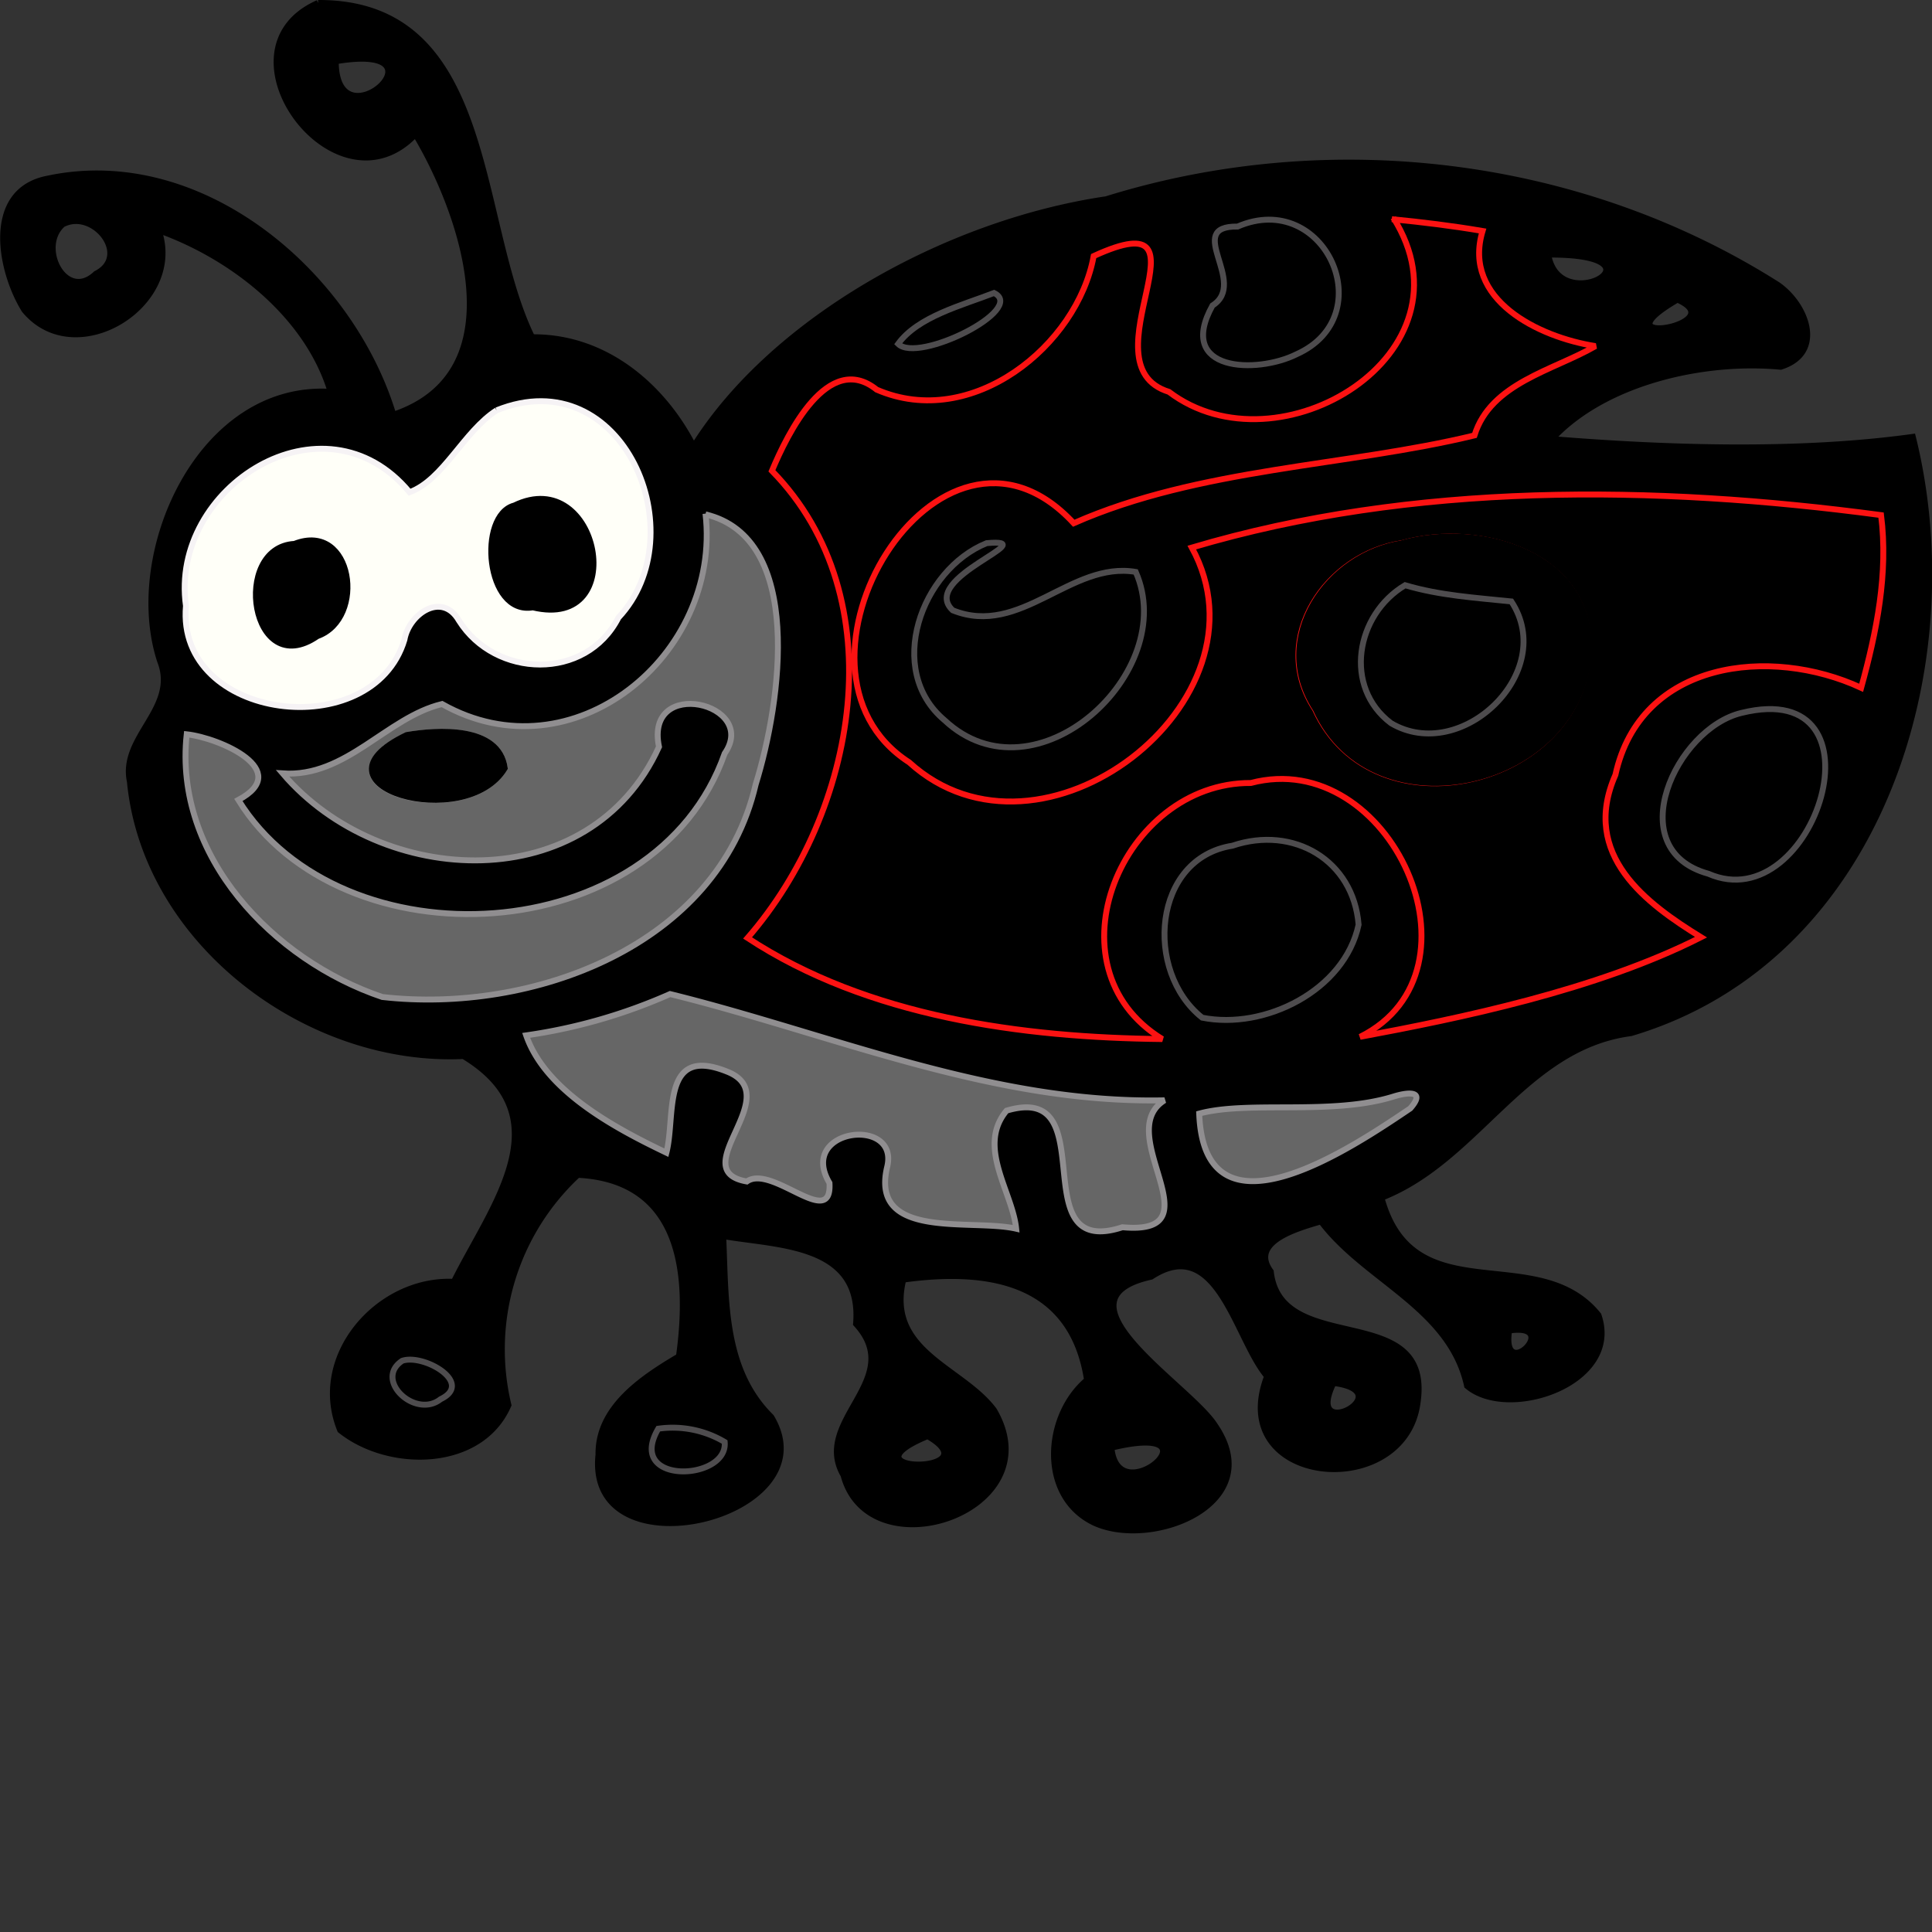
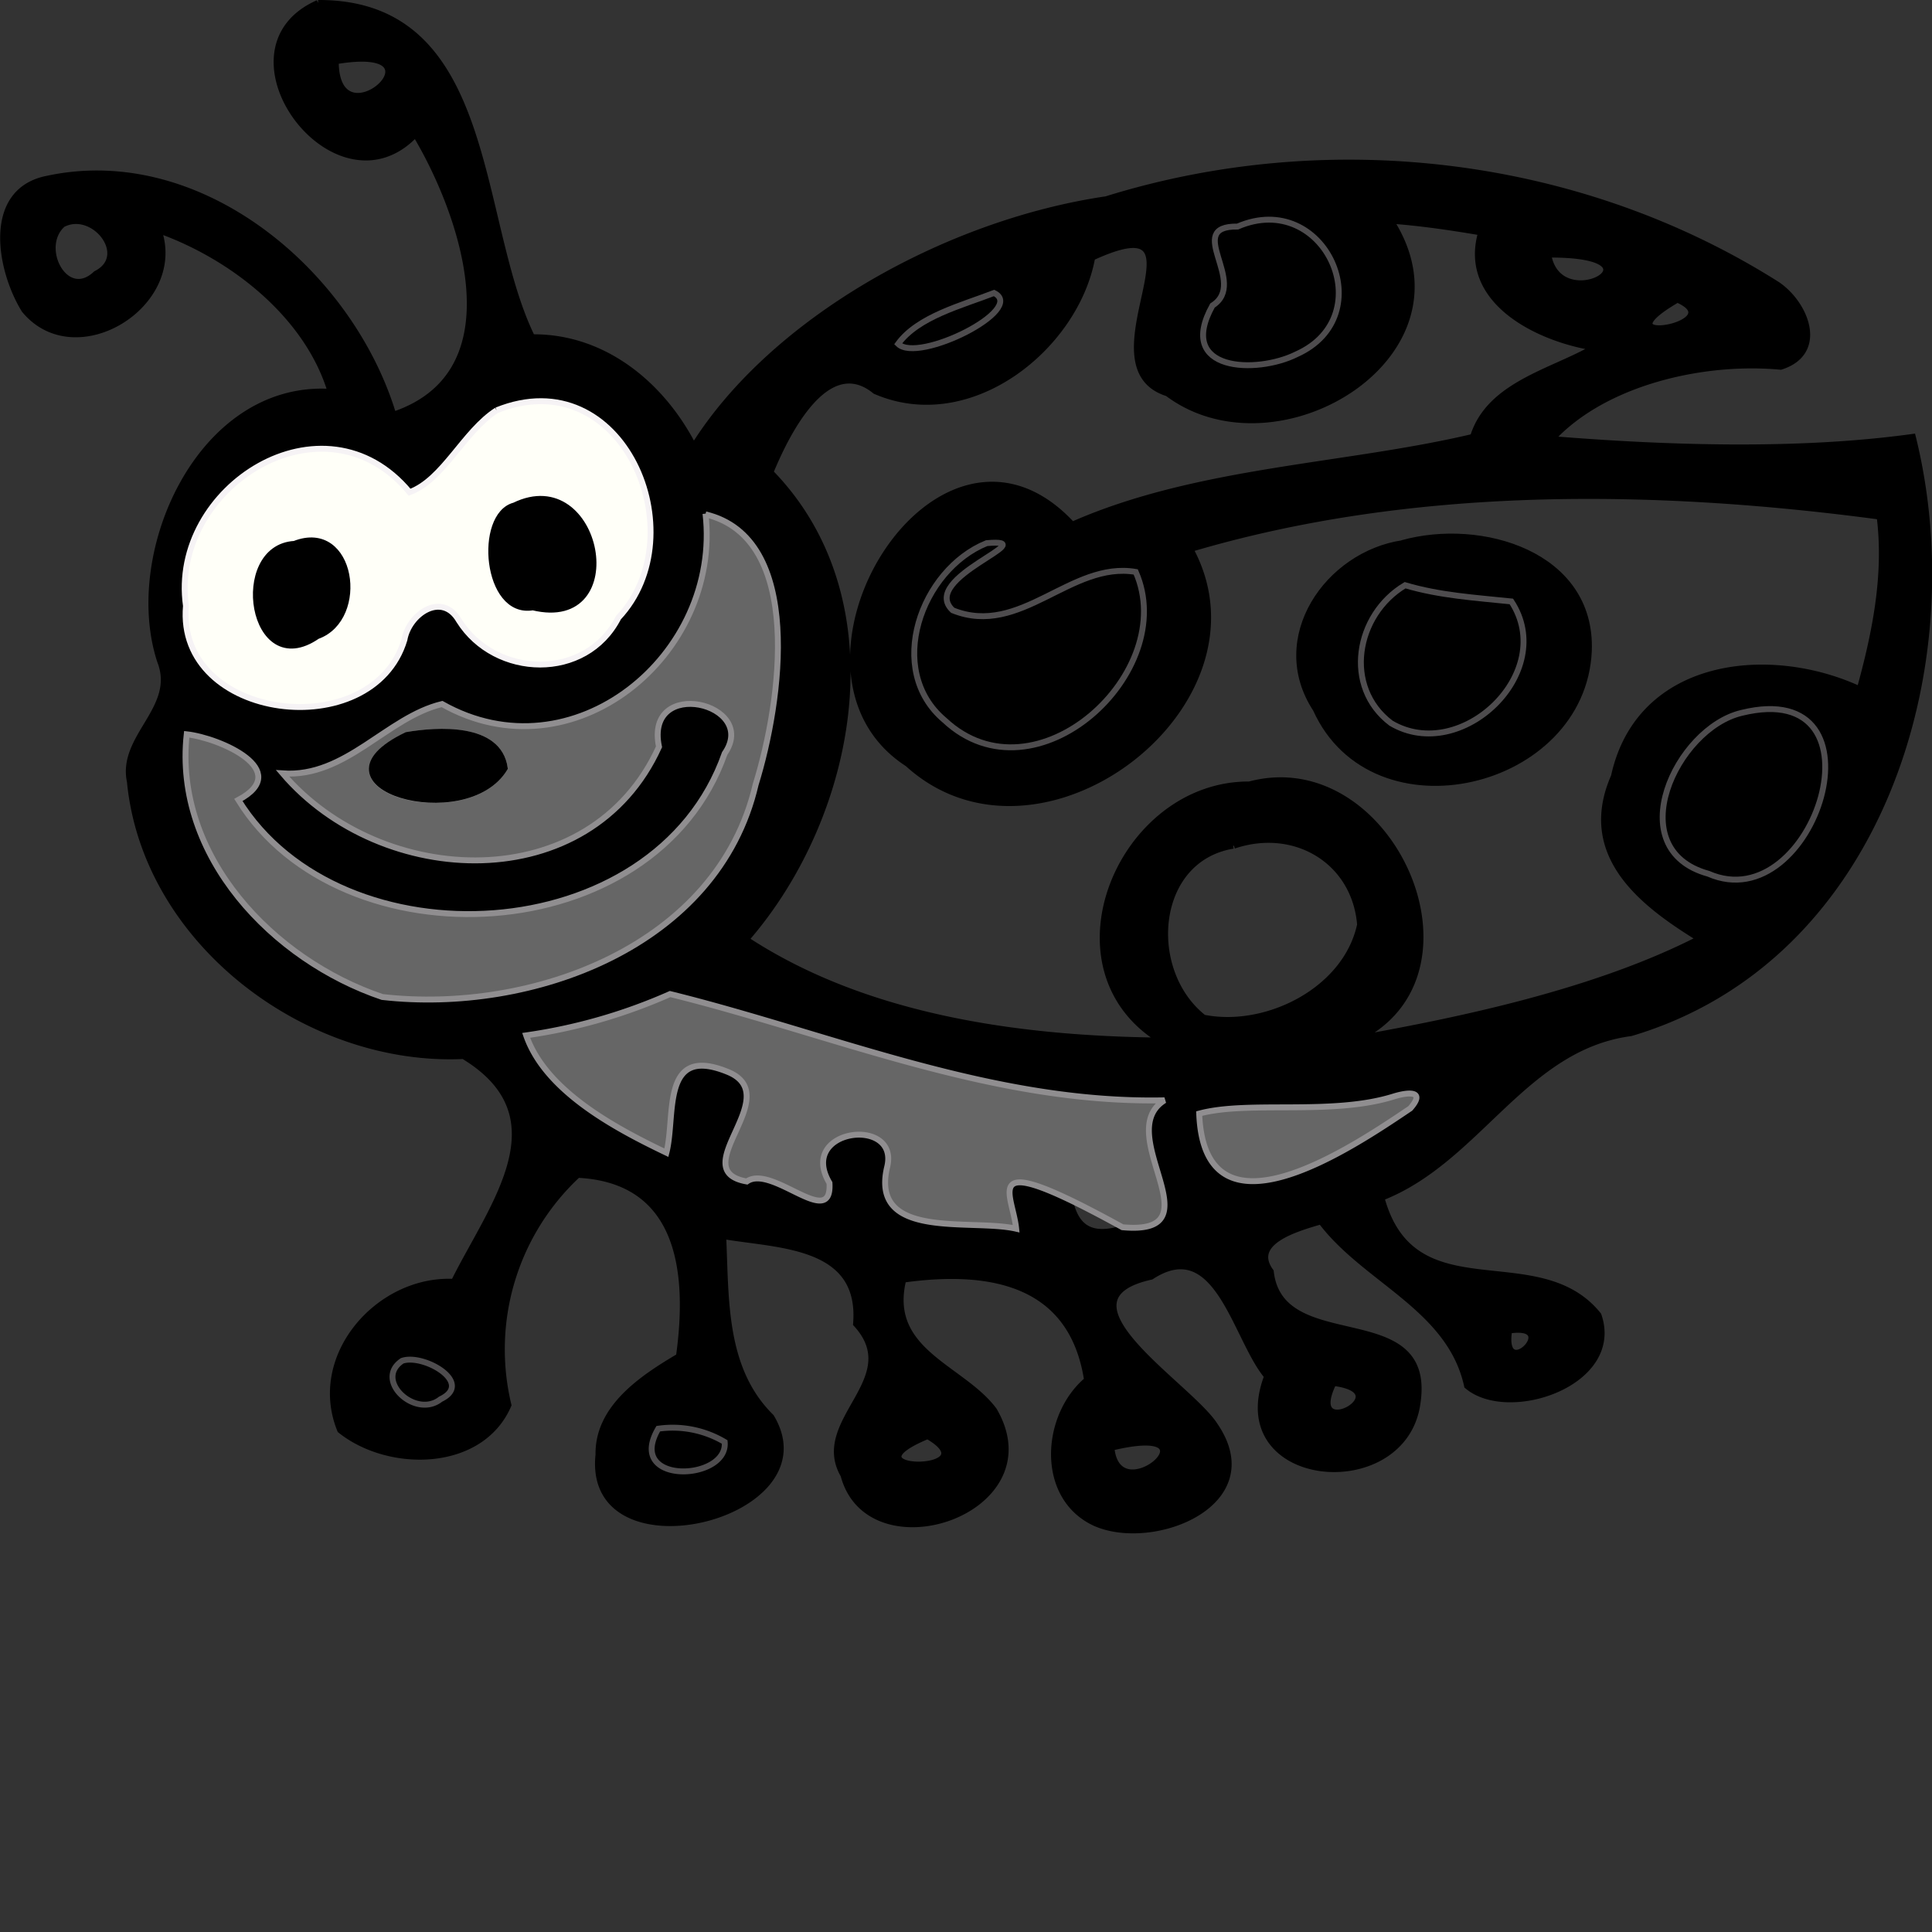
<svg xmlns="http://www.w3.org/2000/svg" id="bg_image_11" width="500" height="500" version="1.1" class="bgs" preserveAspectRatio="xMidYMin slice">
  <rect width="100%" height="100%" fill="#333333" stroke="none" />
  <defs id="SvgjsDefs1462" />
  <rect id="rect_image_11" width="100%" height="100%" fill="none" />
  <svg id="variation_11" preserveAspectRatio="xMidYMin meet" viewBox="0 0 261.8 207.8" data-uid="11" data-keyword="variation_11" data-complex="true" style="overflow: visible;">
    <path id="11_l_0" d="M43.1 0.4C67.1 0.3 64.3 29.8 72.1 45.7C81.8 45.6 89.7 52.1 94 60.5C104.7 43.4 128.2 30.2 149.9 27C180.1 17.6 214.1 21.6 240.9 38.6C244.8 41.3 247.3 47.8 241.3 49.7C230.6 48.7 217.3 51.9 210.3 59.5C225.1 60.7 243.3 61.4 259.2 59.2C266.9 90.3 254.7 130 221 140C206.5 141.9 200.3 157.2 187.2 162.3C191.5 178.2 208.4 168 216.6 178.2C219.8 187.4 204.4 192.6 198.8 187.8C196.5 177.2 185 173.5 179 165.5C176 166.4 169.2 168.2 172.2 172.3C173.5 184.1 194.1 176 192.1 190C190.4 203.6 166 201.5 171.7 186.5C167.4 181.4 165 167.1 156 173C141.9 176.1 161.1 187.7 164.6 193.1C171.9 203.7 156.3 209.9 148.4 206.4C140.8 202.9 141.5 191.9 147.3 187C145.3 174 134.6 171.7 122.4 173.4C120 183.2 130.4 185.3 134.7 191.1C142.7 204.8 117.8 213.1 114.3 199.9C110 192.5 122.9 186.9 116 179.4C116.9 168.5 105.5 168.8 98 167.5C98.4 176 97.9 185.5 104.5 192C112.7 205.6 79.3 213.7 81.1 197.1C81 190.7 87.1 186.7 92 183.8C93.6 172.3 92.2 159.9 78.3 159.2A32.3 32.3 0 0 0 68.9 190.4C65.2 199 52.7 199.1 46.1 193.8C42 183.8 51.3 173.2 61.5 173.7C66.6 163.4 76.5 151.4 62.8 143.1C41.7 144.1 19.7 127.7 17.6 105.9C16.3 99.8 24.2 96 21.7 89.6C16.9 75 27.1 52 44.8 53.1C41.7 42.8 31.6 34.8 21.5 31.2C25 41.3 10.2 50.4 3.3 42C-0.1 36.5 -2 25.8 6.5 24.2C27.2 19.8 47.5 37 53.3 56.2C70.3 50.5 62.7 28.9 56.3 18.2C45.5 29.6 28.6 6.8 43.1 0.4M45.5 8.3C45.5 20.1 61.5 5.6 45.5 8.3M8.5 30.4C5 33.5 8.9 41 13 37.1C17.8 34.7 12.7 28.2 8.5 30.4M167.7 30.7C160.3 30.6 169.1 38.3 164.2 41.4C159.2 50.4 170.2 50.7 175.6 48C187.2 42.7 179.4 25.6 167.6 30.7M188.4 29.8C200.2 48 173.1 64.5 158.2 53.3C146.4 49.6 165.4 26.9 148 34.9C145.8 47 131.5 58.6 118.6 53C112 47.6 106.5 58.9 104.4 64C121.3 81.3 115.9 110.3 101.1 127.3C117.4 138 138.3 140.8 157.3 141C141.3 131.2 151.9 106.2 169.3 106.3C188.3 101.2 202.1 131.8 184.1 140.7C197.5 138.3 216.1 134.5 230.3 127.2C223 122.7 213.9 116.1 218.7 105.2C222.1 89.6 239.7 87.7 252 93.4C254.1 85.8 255.7 77.9 254.7 70C224 65.9 191.3 65.5 161.3 74.4C172.7 95.4 140.9 119.8 123 103.5C103.3 90.8 127.1 51.4 145.3 71.1C162.3 63.6 182.3 63.3 199.6 59.2C201.8 52.1 210.3 50.4 216 47.1C208.4 45.9 198 40.8 200.7 31.5C196.6 30.8 192.5 30.2 188.4 29.9M209.8 34.5C211.3 43.3 226.7 34.4 209.8 34.5M134.6 39.9C130.2 41.6 124.3 43.2 121.6 46.8C124.4 49.5 139.2 42 134.6 39.9M227.3 40.6C215.8 47.3 235 44 227.3 40.6M67.3 55.6C62.8 58.6 60.1 65.1 55.5 66.7C43.9 52.7 22.9 66 25.2 82C23.7 97.7 50.4 101 54.8 86.7C55.5 83.2 59.9 80.1 62.2 84.1C67.1 91.9 79.4 92.3 83.8 83.7C94.4 72.4 84.4 48.7 67.3 55.6M95.6 69.7C97.9 88.8 77.6 105.4 59.9 95.5C52.4 97.3 46.9 105.5 38.3 104.9C51.7 120.6 80 121.8 89.2 101.3C87.2 91.7 102.8 95.4 98.1 102.2C88.7 129 46.1 131 32.2 108.5C39.7 104.5 29.7 100.2 25.2 99.6C23.5 116 37 130.1 51.7 135.1C72 137.5 97.2 128.3 102.3 106.3C105.9 95 109 72.9 95.6 69.7M133.7 73.7C124.8 77.3 119.9 90.9 128 97.6C140.3 109.1 159.9 91.1 153.9 77.5C145 76 138.2 86.4 129.1 82.7C124.4 78.3 141.9 72.9 133.7 73.6M236 96.6C227.1 98.7 219.5 115.1 231.5 118.4C245.9 124.7 256.2 91.6 236 96.6M167.1 114.6C156.2 116.4 155.1 131.6 163.1 137.9C171.6 139.6 182.4 134.2 184.3 125.3C183.6 116.7 175.5 111.8 167.2 114.6M90.8 134.7A73.8 73.8 0 0 1 71.5 140.4C74.1 147.9 83.4 152.9 90.5 156.3C91.8 151.4 89.7 141.7 98.7 145.3C106.8 148.4 92.7 158.7 101.4 160.2C104.8 157.8 113 166.9 112.6 160.4C108.2 153 122.2 151.3 120.4 158.3C118.1 168.2 131.8 165.2 137.9 166.6C137.4 161.6 132.5 155.5 136.6 150.6C150.2 146.5 138.6 170.8 152.3 166.4C165.3 167.6 150.8 153.7 158 149.2C134.6 149.7 112.9 140.2 91 134.8M188.9 148.7C180.5 151.3 169.4 149.2 162.7 151C163.4 169.1 183.2 155.7 191.3 150.3C193.5 147.9 190.9 148.2 189 148.7M204.5 180.3C203.4 187.6 211.8 179.2 204.5 180.3M54.7 184.5C50.9 187.1 56.5 192.4 59.9 189.7C64.6 187.5 57.6 183.5 54.7 184.5M180.7 187.4C176.6 195.8 190.1 188.6 180.7 187.4M89.2 193.6C84.7 201.3 98.7 200.6 98.2 195.4A13.8 13.8 0 0 0 89.2 193.6M125.7 194.6C113.4 199.7 134.6 199.8 125.7 194.6M150.6 196.1C151.4 205.4 166 192.4 150.5 196.2Z " fill="#000000" class="000000" stroke-miterlimit="3" stroke-opacity="1" stroke-width=".8" stroke="#000000" />
    <path id="11_l_1" d="M167.7 30.7C179.5 25.6 187.3 42.8 175.7 48C170.3 50.7 159.3 50.4 164.3 41.4C169.2 38.3 160.3 30.6 167.7 30.7Z " data-color-original="#4e4c4e" fill="#000000" class="4e4c4e" stroke-miterlimit="3" stroke-opacity="1" stroke-width=".8" stroke="#4e4c4e" />
-     <path id="11_l_2" d="M188.6 29.7C192.7 30.1 196.8 30.6 200.9 31.3C198.1 40.6 208.5 45.7 216.2 46.9C210.5 50.2 202 51.9 199.8 59C182.5 63.2 162.5 63.4 145.5 70.9C127.3 51.2 103.5 90.6 123.2 103.3C141.1 119.6 172.9 95.1 161.5 74.2C191.5 65.3 224.2 65.7 254.9 69.8C255.9 77.7 254.3 85.6 252.2 93.2C239.9 87.5 222.3 89.5 218.9 105C214.1 115.9 223.2 122.5 230.5 127C216.3 134.2 197.7 138 184.3 140.5C202.2 131.6 188.4 101.1 169.5 106.1C152.1 106 141.5 131 157.5 140.8C138.5 140.6 117.6 137.8 101.3 127.1C116.1 110.1 121.5 81.1 104.6 63.8C106.7 58.8 112.2 47.5 118.8 52.8C131.7 58.4 146 46.8 148.2 34.7C165.6 26.7 146.5 49.4 158.4 53.1C173.3 64.4 200.4 47.9 188.8 29.5M190 73.6C179.8 75.1 171.9 86.5 178.2 96.1C186.1 113.5 214.5 106.6 215.2 88.2C215.8 75.2 200.7 70.6 190 73.6Z " data-color-original="#fc1212" fill="#000000" class="fc1212" stroke-miterlimit="3" stroke-opacity="1" stroke-width=".8" stroke="#fc1212" />
    <path id="11_l_3" d="M134.7 39.7C139.2 41.9 124.4 49.3 121.7 46.6C124.4 42.9 130.3 41.4 134.7 39.7Z " data-color-original="#4e4c4e" fill="#000000" class="4e4c4e" stroke-miterlimit="3" stroke-opacity="1" stroke-width=".8" stroke="#4e4c4e" />
    <path id="11_l_4" d="M67.3 55.6C84.4 48.7 94.4 72.4 83.8 83.7C79.4 92.3 67.1 91.9 62.2 84.1C59.9 80.1 55.4 83.2 54.8 86.7C50.5 101 23.8 97.7 25.2 82.1C22.9 66 43.9 52.7 55.5 66.7C60.1 65 62.8 58.5 67.3 55.6M69.7 68.5C64.7 69.8 65.8 83.4 72.2 82.3C85.5 85.5 81.1 62.9 69.7 68.5M39.9 73.7C31.4 74.2 34.1 92.4 43 86.2C49.6 83.8 47.7 70.6 39.9 73.7Z " data-color-original="#f6f3f5" fill="#fffff8" class="f6f3f5" stroke-miterlimit="3" stroke-opacity="1" stroke-width=".8" stroke="#f6f3f5" />
    <path id="11_l_5" d="M69.7 68.5C81.2 62.9 85.5 85.5 72.2 82.3C65.8 83.4 64.7 69.8 69.7 68.5Z " fill="#000000" class="000000" stroke-miterlimit="3" stroke-opacity="1" stroke-width=".8" stroke="#000000" />
    <path id="11_l_6" d="M95.6 69.7C109 72.9 105.9 95 102.4 106.3C97.3 128.3 72 137.4 51.8 135.1C37 130.1 23.5 116 25.3 99.5C29.8 100 39.8 104.4 32.3 108.4C46.2 130.9 88.8 128.9 98.2 102.1C102.9 95.3 87.3 91.6 89.3 101.2C80 121.7 51.7 120.5 38.3 104.8C46.9 105.4 52.4 97.2 59.9 95.4C77.6 105.4 97.8 88.8 95.6 69.6M55.1 99.6C40.8 106.6 63.1 112.9 68.4 104.1C67.6 98.3 59.2 98.9 55.1 99.6Z " data-color-original="#908e90" fill="#666666" class="908e90" stroke-miterlimit="3" stroke-opacity="1" stroke-width=".8" stroke="#908e90" />
    <path id="11_l_7" d="M39.9 73.7C47.8 70.6 49.7 83.8 43 86.2C34 92.4 31.3 74.2 39.9 73.7Z " fill="#000000" class="000000" stroke-miterlimit="3" stroke-opacity="1" stroke-width=".8" stroke="#000000" />
    <path id="11_l_8" d="M133.7 73.6C141.8 72.9 124.4 78.3 129.1 82.7C138.3 86.4 145.1 76 153.9 77.5C159.9 91.1 140.3 109.1 128 97.6C119.9 90.8 124.8 77.2 133.7 73.6Z " data-color-original="#4e4c4e" fill="#000000" class="4e4c4e" stroke-miterlimit="3" stroke-opacity="1" stroke-width=".8" stroke="#4e4c4e" />
    <path id="11_l_9" d="M190 73.6C200.7 70.6 215.8 75.1 215.3 88.2C214.5 106.6 186.1 113.4 178.3 96.1C172 86.5 179.9 75.1 190.1 73.6M190.5 79.3C183.9 83.3 182.2 93.1 188.7 98C198.2 103.6 211.3 91.1 205 81.5C199.9 81 195 80.8 190.4 79.3Z " fill="#000000" class="000000" stroke-miterlimit="3" stroke-opacity="1" stroke-width=".8" stroke="#000000" />
    <path id="11_l_10" d="M190.4 79.3C195.1 80.7 200 81 204.8 81.5C211.1 91.1 198 103.6 188.5 98C182 93.1 183.7 83.3 190.4 79.3ZM236 96.6C256.3 91.6 245.9 124.7 231.5 118.4C219.5 115.1 227.1 98.7 236 96.6Z " data-color-original="#4e4c4e" fill="#000000" class="4e4c4e" stroke-miterlimit="3" stroke-opacity="1" stroke-width=".8" stroke="#4e4c4e" />
    <path id="11_l_11" d="M55.1 99.6C59.2 98.9 67.6 98.3 68.4 104.1C63.1 112.9 40.8 106.5 55.1 99.6Z " fill="#000000" class="000000" stroke-miterlimit="3" stroke-opacity="1" stroke-width=".8" stroke="#000000" />
-     <path id="11_l_12" d="M167 114.6C175.3 111.8 183.4 116.6 184.1 125.3C182.2 134.2 171.4 139.6 162.9 137.9C155 131.6 156.2 116.3 167 114.6Z " data-color-original="#4e4c4e" fill="#000000" class="4e4c4e" stroke-miterlimit="3" stroke-opacity="1" stroke-width=".8" stroke="#4e4c4e" />
-     <path id="11_l_13" d="M90.8 134.7C112.7 140.1 134.4 149.6 157.8 149.1C150.6 153.6 165.2 167.5 152.1 166.3C138.3 170.8 149.9 146.5 136.4 150.5C132.3 155.4 137.2 161.5 137.7 166.5C131.6 165.1 117.9 168.1 120.2 158.2C122 151.2 108 152.9 112.4 160.3C112.8 166.8 104.6 157.7 101.2 160.1C92.6 158.6 106.7 148.4 98.5 145.2C89.5 141.6 91.6 151.2 90.3 156.2C83.2 152.8 73.9 147.8 71.3 140.3A73.8 73.8 0 0 0 90.8 134.7ZM188.8 148.6C190.7 148 193.3 147.7 191.1 150.2C183.1 155.6 163.2 169 162.5 150.9C169.2 149.1 180.4 151.2 188.8 148.6Z " data-color-original="#908e90" fill="#666666" class="908e90" stroke-miterlimit="3" stroke-opacity="1" stroke-width=".8" stroke="#908e90" />
+     <path id="11_l_13" d="M90.8 134.7C112.7 140.1 134.4 149.6 157.8 149.1C150.6 153.6 165.2 167.5 152.1 166.3C132.3 155.4 137.2 161.5 137.7 166.5C131.6 165.1 117.9 168.1 120.2 158.2C122 151.2 108 152.9 112.4 160.3C112.8 166.8 104.6 157.7 101.2 160.1C92.6 158.6 106.7 148.4 98.5 145.2C89.5 141.6 91.6 151.2 90.3 156.2C83.2 152.8 73.9 147.8 71.3 140.3A73.8 73.8 0 0 0 90.8 134.7ZM188.8 148.6C190.7 148 193.3 147.7 191.1 150.2C183.1 155.6 163.2 169 162.5 150.9C169.2 149.1 180.4 151.2 188.8 148.6Z " data-color-original="#908e90" fill="#666666" class="908e90" stroke-miterlimit="3" stroke-opacity="1" stroke-width=".8" stroke="#908e90" />
    <path id="11_l_14" d="M54.5 184.4C57.4 183.4 64.3 187.4 59.7 189.6C56.3 192.3 50.6 187 54.5 184.4ZM89.2 193.6A13.8 13.8 0 0 1 98.2 195.4C98.7 200.7 84.7 201.3 89.2 193.6Z " data-color-original="#4e4c4e" fill="#000000" class="4e4c4e" stroke-miterlimit="3" stroke-opacity="1" stroke-width=".8" stroke="#4e4c4e" />
  </svg>
</svg>